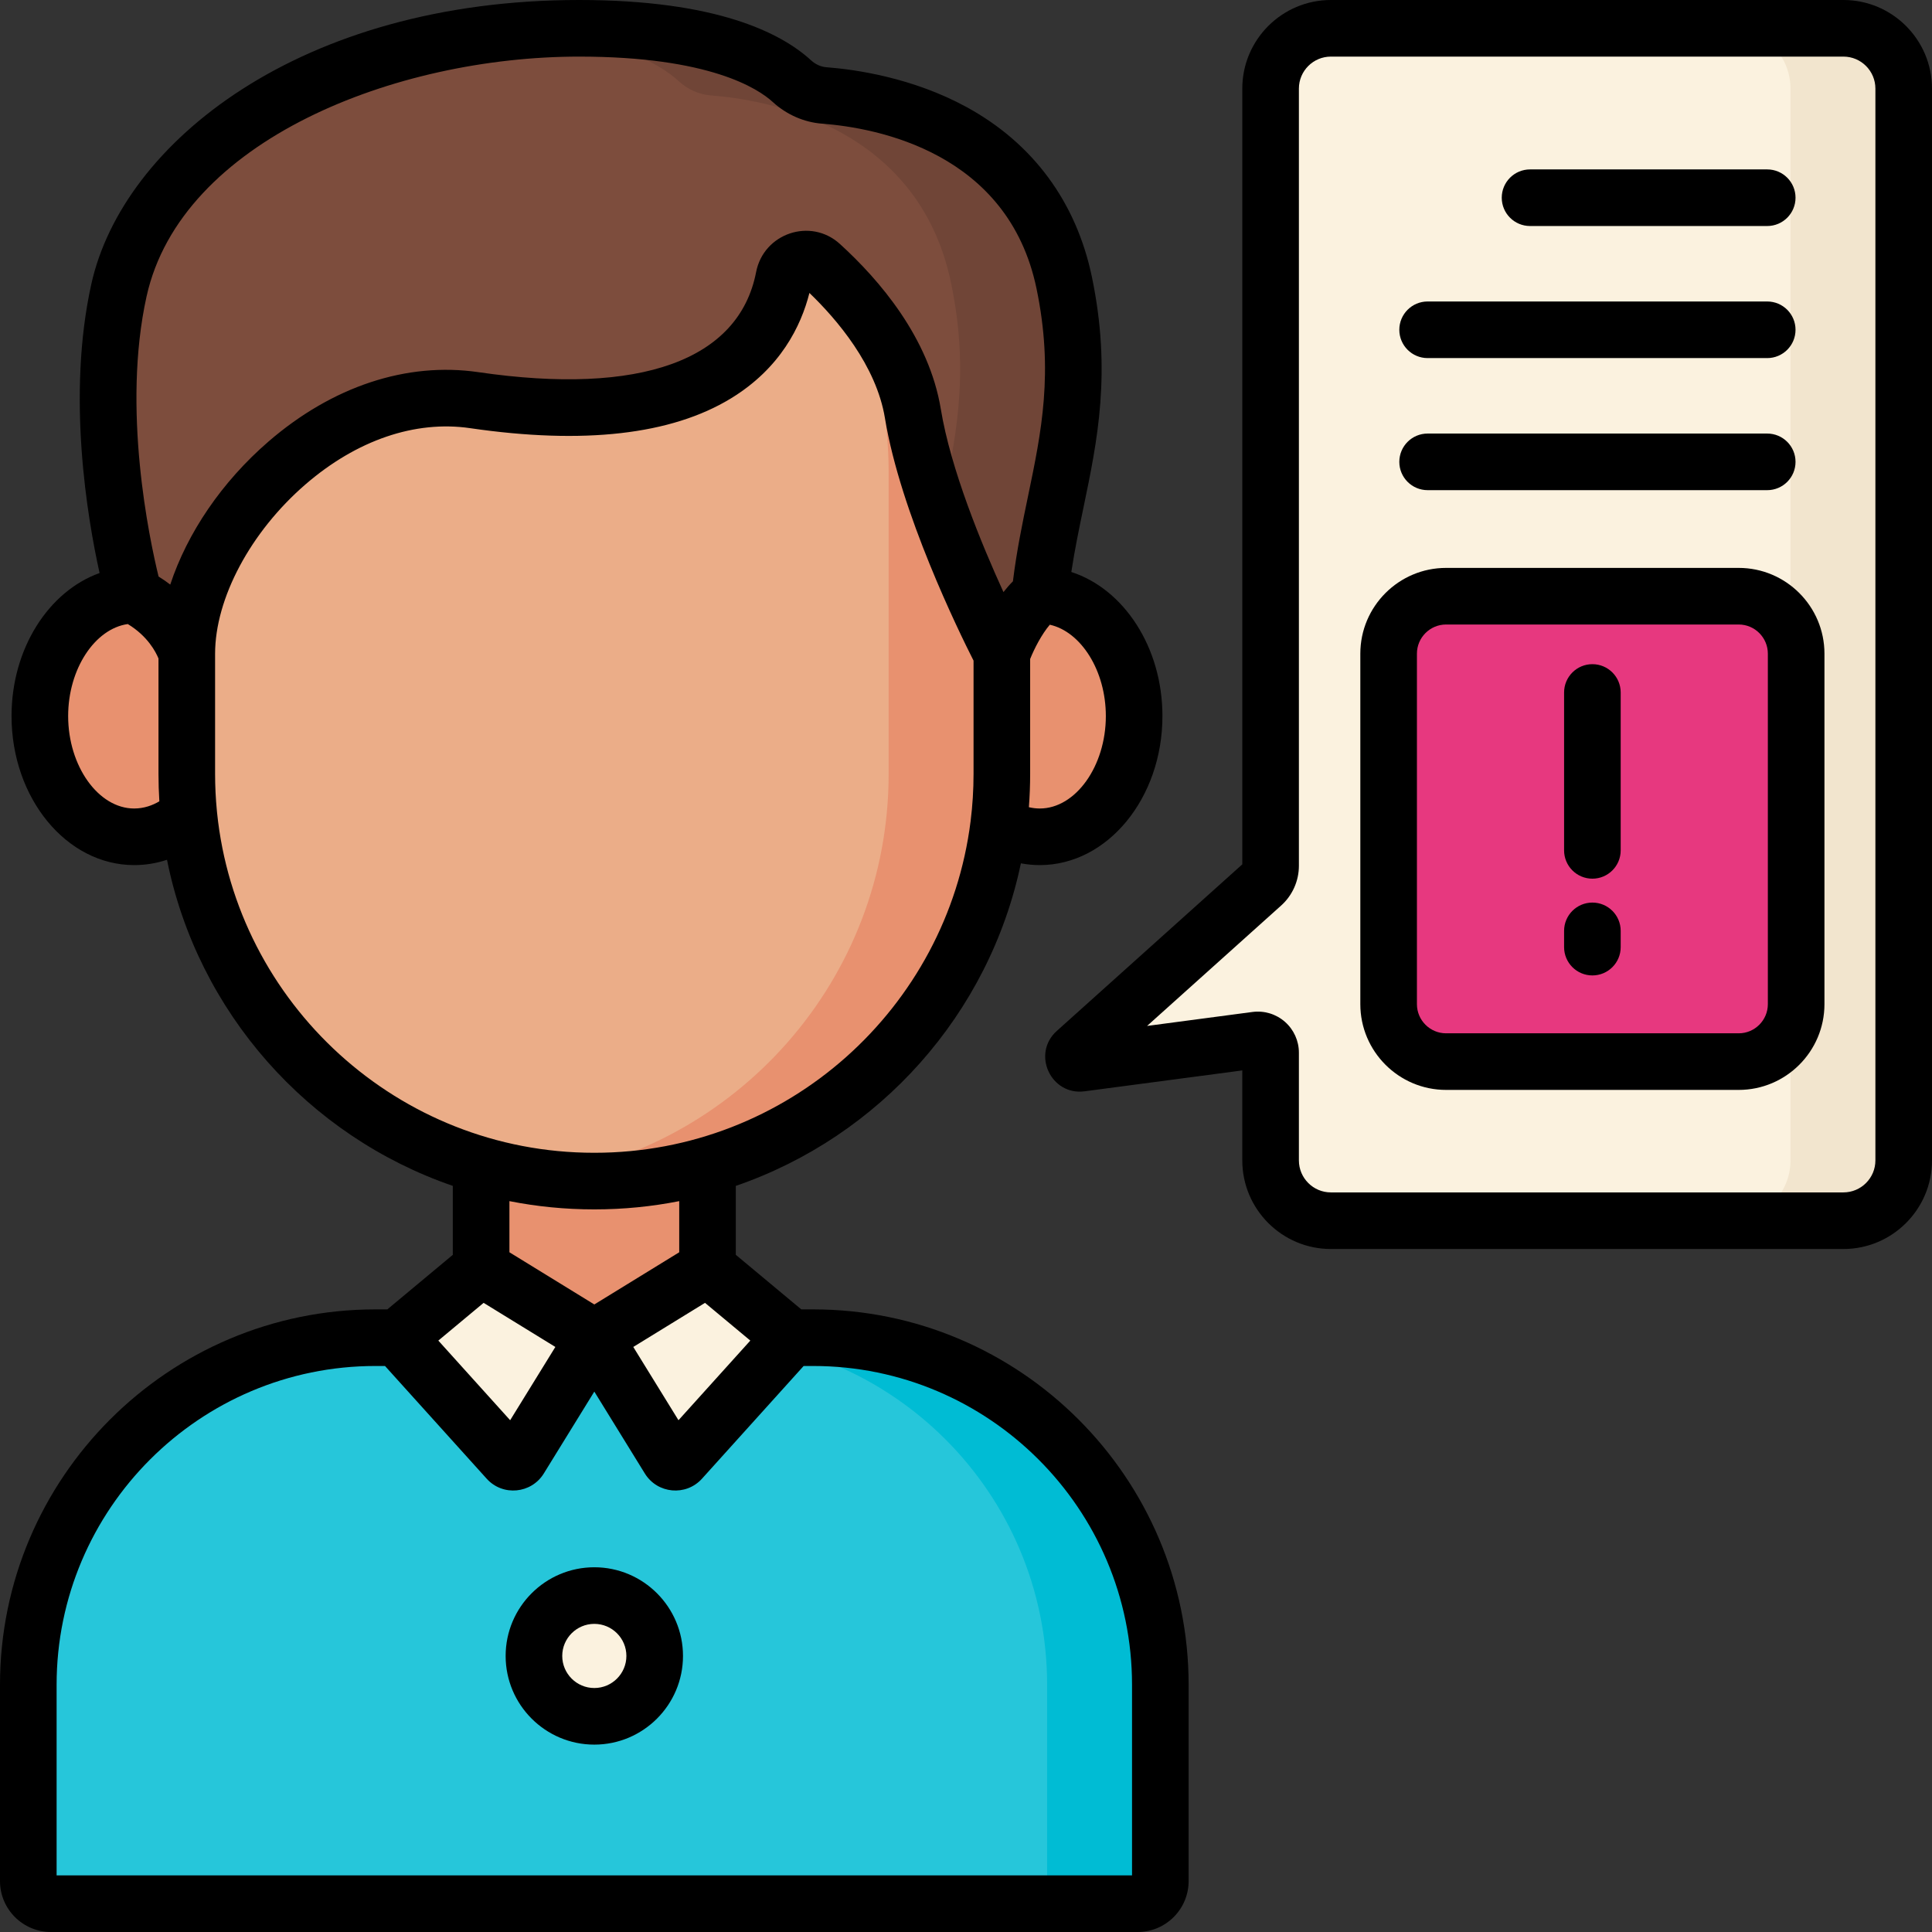
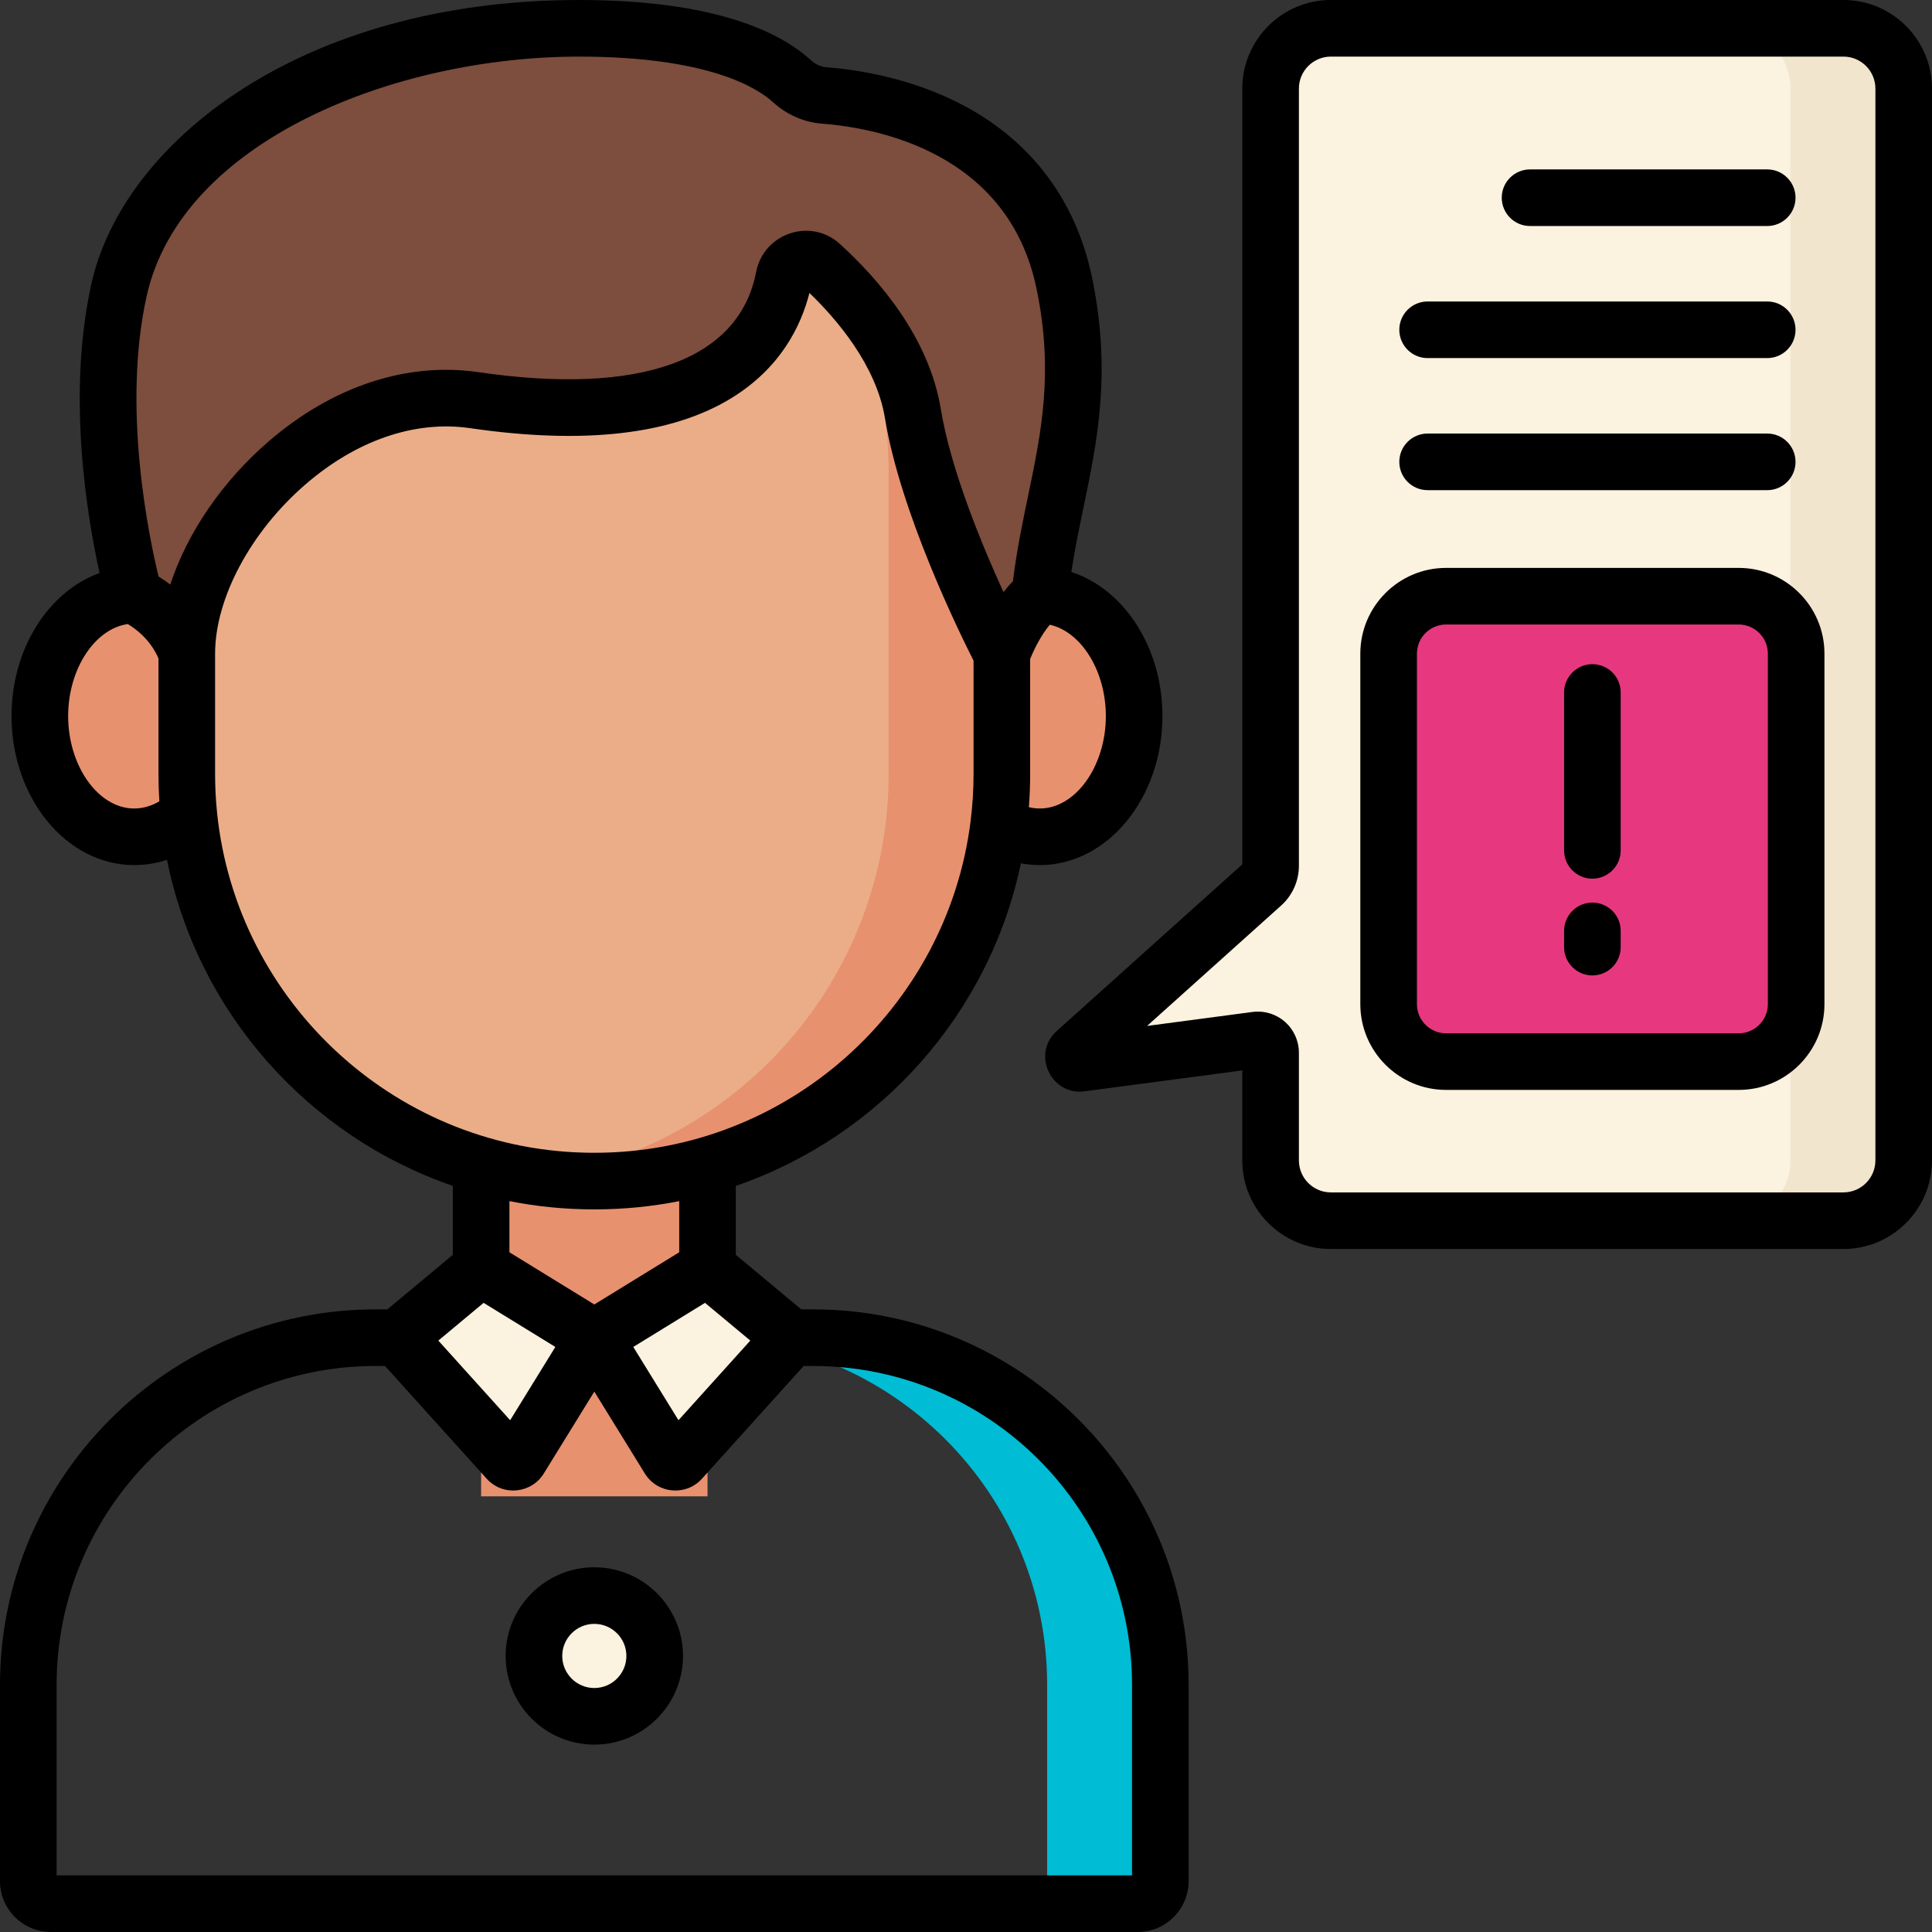
<svg xmlns="http://www.w3.org/2000/svg" id="Layer_1" height="512" viewBox="0 0 512 512" width="512">
  <rect x="0" y="0" width="512" height="512" fill="#333333" stroke="none" />
  <g fill="#e8916f">
    <ellipse cx="275.562" cy="189.76" rx="25" ry="32" />
    <ellipse cx="35.563" cy="189.76" rx="25" ry="32" />
    <path d="m127.5 296.546h60v100h-60z" />
  </g>
  <path d="m49.5 205.071v-80.214c0-56.254 45.603-101.857 101.856-101.857h12.288c56.253 0 101.856 45.603 101.856 101.856v80.214c0 59.608-48.322 107.93-107.929 107.93h-.141c-59.608 0-107.93-48.322-107.93-107.929z" fill="#ebad88" />
  <path d="m163.644 23h-12.288c-2.985 0-5.937.136-8.856.387 52.106 4.489 93 48.2 93 101.469v80.214c0 54.541-40.459 99.625-93 106.897 4.881.676 9.863 1.033 14.929 1.033h.141c59.608 0 107.929-48.322 107.929-107.929v-80.214c.001-56.254-45.602-101.857-101.855-101.857z" fill="#e8916f" />
-   <path d="m99.5 354.5h116c50.81 0 92 41.19 92 92v52c0 3.314-2.686 6-6 6h-288c-3.314 0-6-2.686-6-6v-52c0-50.81 41.19-92 92-92z" fill="#26c6da" />
  <path d="m215.5 354.5h-30c50.81 0 92 41.19 92 92v58h24c3.314 0 6-2.686 6-6v-52c0-50.81-41.19-92-92-92z" fill="#00bcd4" />
  <path d="m126.396 336.978-19.433 16.191c-.872.727-.965 2.033-.205 2.876l27.782 30.8c.893.99 2.487.845 3.187-.29l19.773-32.055-28.776-17.69c-.731-.449-1.668-.382-2.328.168z" fill="#fbf2df" />
  <path d="m188.604 336.978 19.433 16.191c.872.727.965 2.033.205 2.876l-27.782 30.8c-.893.99-2.487.845-3.187-.29l-19.773-32.055 28.776-17.69c.731-.449 1.668-.382 2.328.168z" fill="#fbf2df" />
  <path d="m217.535 70.199c-3.434-3.125-8.911-1.228-9.794 3.33-3.038 15.678-17.548 41.94-82.066 32.52-39.23-5.728-76.175 35.414-76.175 67.218 0 0-2.535-9.805-13.937-15.507 0 0-12.349-43.375-4.035-80.865 7.653-34.511 52.988-69.395 121.934-69.395 35.908 0 50.798 8.876 56.409 14.014 2.365 2.165 5.351 3.536 8.548 3.78 14.814 1.131 54.931 8.048 63.598 49.604 7.179 34.422-3.533 54.555-6.456 82.862-6.297 4.716-10.062 15.507-10.062 15.507s-19.116-36.503-23.573-63.628c-2.811-17.119-15.449-31.304-24.391-39.44z" fill="#7d4d3d" />
-   <path d="m282.018 74.898c-8.667-41.555-48.784-48.472-63.598-49.604-3.197-.244-6.184-1.615-8.548-3.78-5.612-5.139-20.501-14.014-56.409-14.014-5.111 0-10.075.214-14.921.583 25.174 2.054 36.58 9.081 41.33 13.431 2.365 2.165 5.351 3.536 8.548 3.78 14.814 1.131 54.931 8.048 63.598 49.604 5.215 25.003.99 42.468-2.832 61.001 7.122 19.809 16.314 37.367 16.314 37.367s3.766-10.791 10.062-15.507c2.923-28.306 13.635-48.439 6.456-82.861z" fill="#704537" />
  <path d="m504.5 23.48v284.04c0 8.825-7.152 15.98-15.975 15.98h-135.829c-8.823 0-15.975-7.154-15.975-15.98v-28.557c0-2.04-1.796-3.614-3.817-3.346l-46.452 6.154c-1.677.222-2.633-1.856-1.375-2.986l49.442-44.402c1.402-1.259 2.203-3.055 2.203-4.94v-205.963c0-8.825 7.152-15.98 15.975-15.98h135.828c8.823 0 15.975 7.154 15.975 15.98z" fill="#fbf2df" />
  <path d="m488.525 7.5h-30c8.823 0 15.975 7.154 15.975 15.98v284.04c0 8.825-7.152 15.98-15.975 15.98h30c8.823 0 15.975-7.154 15.975-15.98v-284.04c0-8.826-7.152-15.98-15.975-15.98z" fill="#f2e5ce" />
  <path d="m460.769 281.337h-77.538c-8.412 0-15.231-6.819-15.231-15.231v-92.875c0-8.412 6.819-15.231 15.231-15.231h77.538c8.412 0 15.231 6.819 15.231 15.231v92.875c0 8.412-6.819 15.231-15.231 15.231z" fill="#e7387f" />
  <circle cx="157.5" cy="438.842" fill="#fbf2df" r="16" />
  <path d="m215.5 347h-3.15l-17.35-14.455v-18.273c38.045-13.076 67.168-45.51 75.549-85.481 1.656.311 3.332.469 5.01.469 17.921 0 32.5-17.72 32.5-39.5 0-18.271-10.26-33.684-24.145-38.176.897-5.916 2.078-11.594 3.231-17.136 3.672-17.646 7.469-35.892 2.215-61.081-4.141-19.853-15.637-35.418-33.247-45.015-14.299-7.792-29.396-9.946-37.122-10.535-1.444-.11-2.884-.761-4.054-1.833-7.961-7.292-25.09-15.984-61.474-15.984-73.9 0-120.962 37.866-129.258 75.271-6.552 29.546-1.062 61.922 2.186 76.589-13.471 4.822-23.332 19.987-23.332 37.9 0 21.78 14.579 39.5 32.5 39.5 2.981 0 5.898-.477 8.698-1.408 8.12 40.402 37.4 73.242 75.742 86.42v18.273l-17.349 14.455h-3.15c-54.864 0-99.5 44.636-99.5 99.5v52c0 7.444 6.056 13.5 13.5 13.5h288c7.444 0 13.5-6.056 13.5-13.5v-52c0-54.864-44.636-99.5-99.5-99.5zm-28.662-1.731 12.003 10-19.036 21.105-11.978-19.418zm106.222-155.509c0 13.28-8.014 24.5-17.5 24.5-.976 0-1.942-.116-2.895-.345.222-2.919.335-5.869.335-8.844v-30.434c1.095-2.724 3.035-6.524 5.21-9.081 8.282 1.848 14.85 12.181 14.85 24.204zm-254.21-111.241c9.149-41.257 65.879-63.519 114.613-63.519 34.47 0 47.389 8.424 51.344 12.045 3.634 3.329 8.266 5.363 13.042 5.728 14.581 1.113 49.307 7.595 56.828 43.657 4.615 22.13 1.297 38.079-2.216 54.963-1.495 7.185-3.036 14.589-4.027 22.665-.895.897-1.73 1.858-2.507 2.85-5.812-12.714-13.975-32.512-16.599-48.485-3.103-18.887-16.257-34.228-26.745-43.771-7.777-7.075-20.217-2.809-22.205 7.45-4.529 23.375-30.674 32.795-73.618 26.525-18.949-2.765-38.699 3.769-55.62 18.398-12.375 10.699-21.522 24.247-26.021 37.899-.956-.736-1.984-1.453-3.095-2.14-2.465-10.103-9.77-44.52-3.174-74.265zm-3.29 135.741c-9.486 0-17.5-11.22-17.5-24.5 0-12.481 7.078-23.141 15.804-24.38 5.289 3.2 7.446 7.434 8.136 9.132v30.557c0 2.448.077 4.879.228 7.29-1.804 1.066-4.052 1.901-6.668 1.901zm21.963 1.101c-.011-.163-.027-.325-.048-.487-.314-3.226-.475-6.497-.475-9.804v-31.803c0-14.693 9.401-32.315 23.95-44.895 13.575-11.736 29.081-17.029 43.642-14.902 30.055 4.387 53.291 1.742 69.07-7.863 13.148-8.003 18.616-19.173 20.844-27.972 7.247 6.977 17.716 19.187 20.021 33.219 4.101 24.968 19.599 56.59 23.473 64.226v29.989c0 4.234-.264 8.406-.775 12.504-.004.031-.008.062-.012.094-6.216 49.453-48.532 87.833-99.643 87.833h-.141c-51.902 0-94.736-39.578-99.906-90.139zm99.907 105.139h.141c7.672 0 15.172-.753 22.43-2.188v13.553l-22.5 13.831-22.501-13.831v-13.553c7.258 1.435 14.757 2.188 22.43 2.188zm-29.268 24.769 19.011 11.687-11.978 19.418-19.036-21.105zm171.838 151.731h-285v-50.5c0-46.593 37.906-84.5 84.5-84.5h2.53l26.941 29.869c4.284 4.747 11.849 3.957 15.14-1.376l13.389-21.706 13.39 21.707c3.314 5.372 10.884 6.089 15.14 1.375l26.94-29.869h2.53c46.594 0 84.5 37.907 84.5 84.5z" />
  <path d="m488.524 0h-135.828c-12.944 0-23.475 10.533-23.475 23.48v205.58l-49.158 44.147c-6.729 6.045-1.594 17.188 7.373 15.999l41.785-5.536v23.85c0 12.947 10.53 23.48 23.475 23.48h135.828c12.945 0 23.476-10.533 23.476-23.48v-284.04c0-12.947-10.531-23.48-23.476-23.48zm8.476 307.52c0 4.676-3.802 8.48-8.476 8.48h-135.828c-4.673 0-8.475-3.804-8.475-8.48v-28.557c0-3.134-1.352-6.115-3.709-8.18-2.354-2.064-5.484-3.012-8.594-2.601l-27.932 3.701 35.544-31.92c2.98-2.679 4.69-6.512 4.69-10.519v-205.964c0-4.676 3.802-8.48 8.475-8.48h135.828c4.674 0 8.476 3.804 8.476 8.48v284.04z" />
  <path d="m405.479 59.897h62.854c4.143 0 7.5-3.358 7.5-7.5s-3.357-7.5-7.5-7.5h-62.854c-4.143 0-7.5 3.358-7.5 7.5s3.358 7.5 7.5 7.5z" />
  <path d="m378.333 94.897h90c4.143 0 7.5-3.358 7.5-7.5s-3.357-7.5-7.5-7.5h-90c-4.143 0-7.5 3.358-7.5 7.5s3.357 7.5 7.5 7.5z" />
  <path d="m378.333 129.897h90c4.143 0 7.5-3.358 7.5-7.5s-3.357-7.5-7.5-7.5h-90c-4.143 0-7.5 3.358-7.5 7.5s3.357 7.5 7.5 7.5z" />
  <path d="m460.77 150.5h-77.54c-12.533 0-22.73 10.197-22.73 22.731v92.875c0 12.534 10.197 22.731 22.73 22.731h77.539c12.533 0 22.73-10.197 22.73-22.731v-92.875c.001-12.534-10.196-22.731-22.729-22.731zm7.73 115.606c0 4.263-3.468 7.731-7.73 7.731h-77.54c-4.263 0-7.73-3.468-7.73-7.731v-92.875c0-4.263 3.468-7.731 7.73-7.731h77.539c4.263 0 7.73 3.468 7.73 7.731v92.875z" />
  <path d="m422 176.013c-4.143 0-7.5 3.358-7.5 7.5v41.846c0 4.142 3.357 7.5 7.5 7.5s7.5-3.358 7.5-7.5v-41.846c0-4.142-3.357-7.5-7.5-7.5z" />
  <path d="m422 239.192c-4.143 0-7.5 3.358-7.5 7.5v4.308c0 4.142 3.357 7.5 7.5 7.5s7.5-3.358 7.5-7.5v-4.308c0-4.142-3.357-7.5-7.5-7.5z" />
  <path d="m157.5 415.342c-12.958 0-23.5 10.542-23.5 23.5s10.542 23.5 23.5 23.5 23.5-10.542 23.5-23.5-10.542-23.5-23.5-23.5zm0 32c-4.687 0-8.5-3.813-8.5-8.5s3.813-8.5 8.5-8.5 8.5 3.813 8.5 8.5-3.813 8.5-8.5 8.5z" />
</svg>